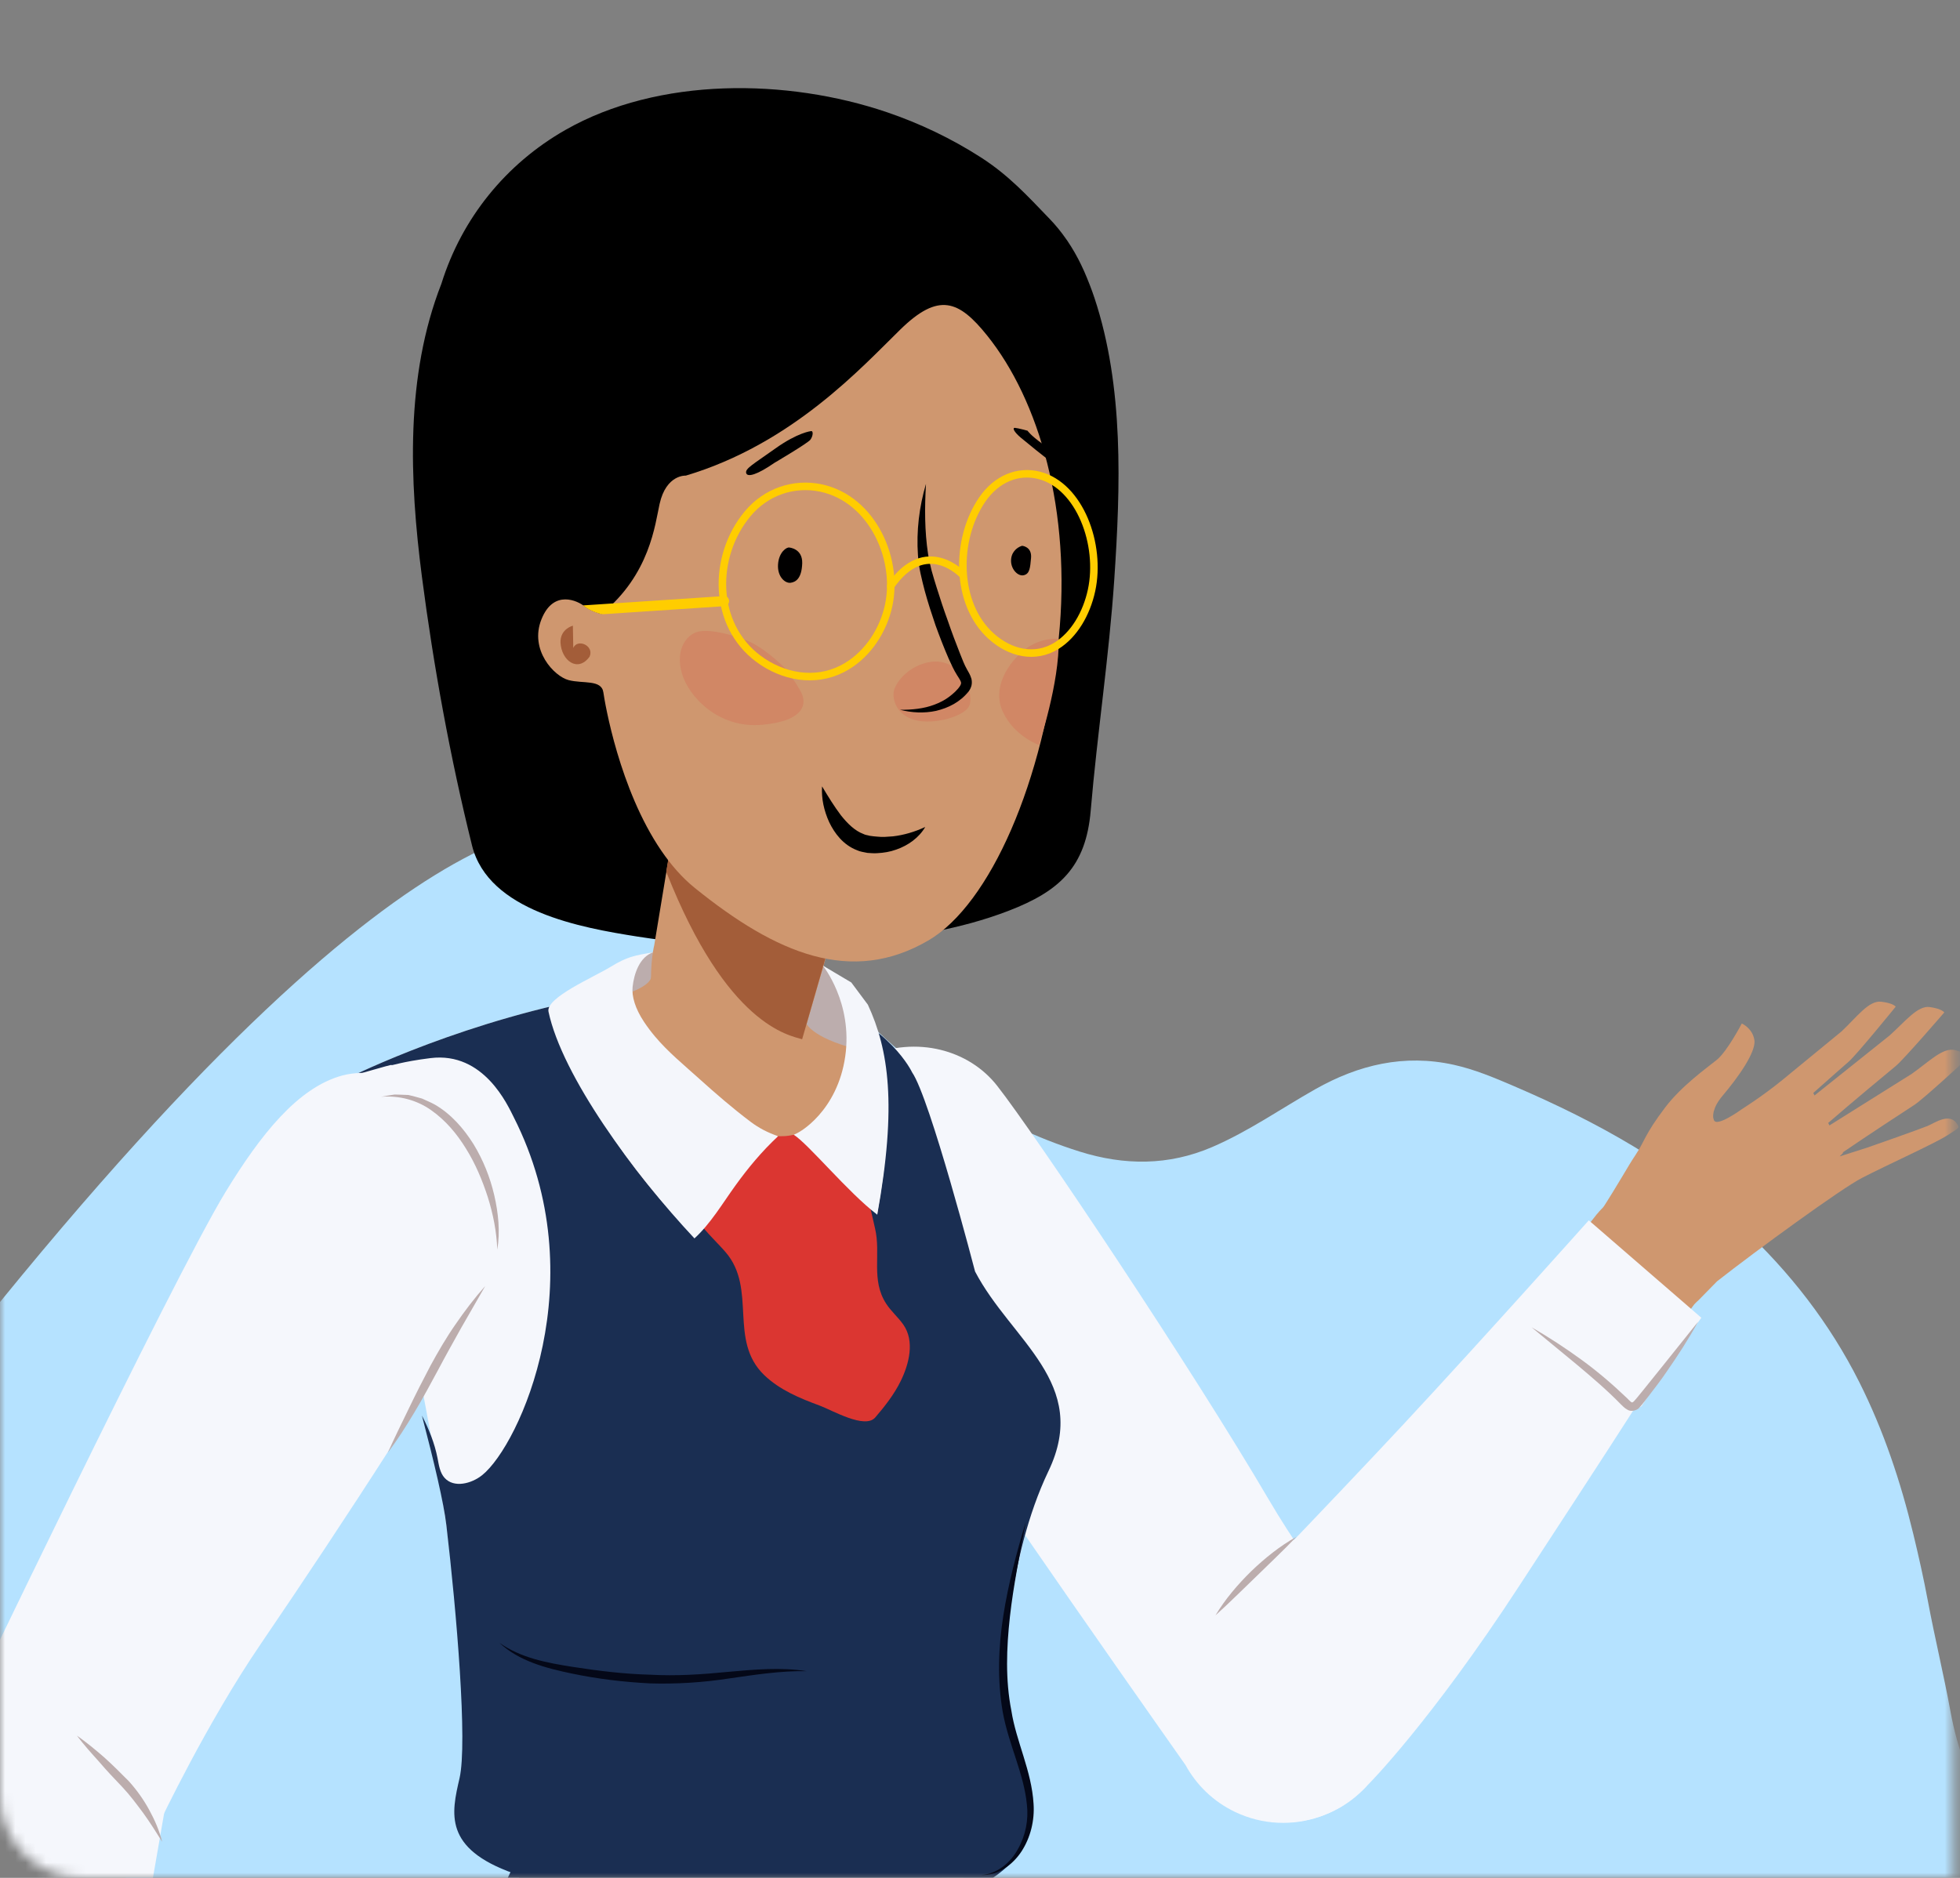
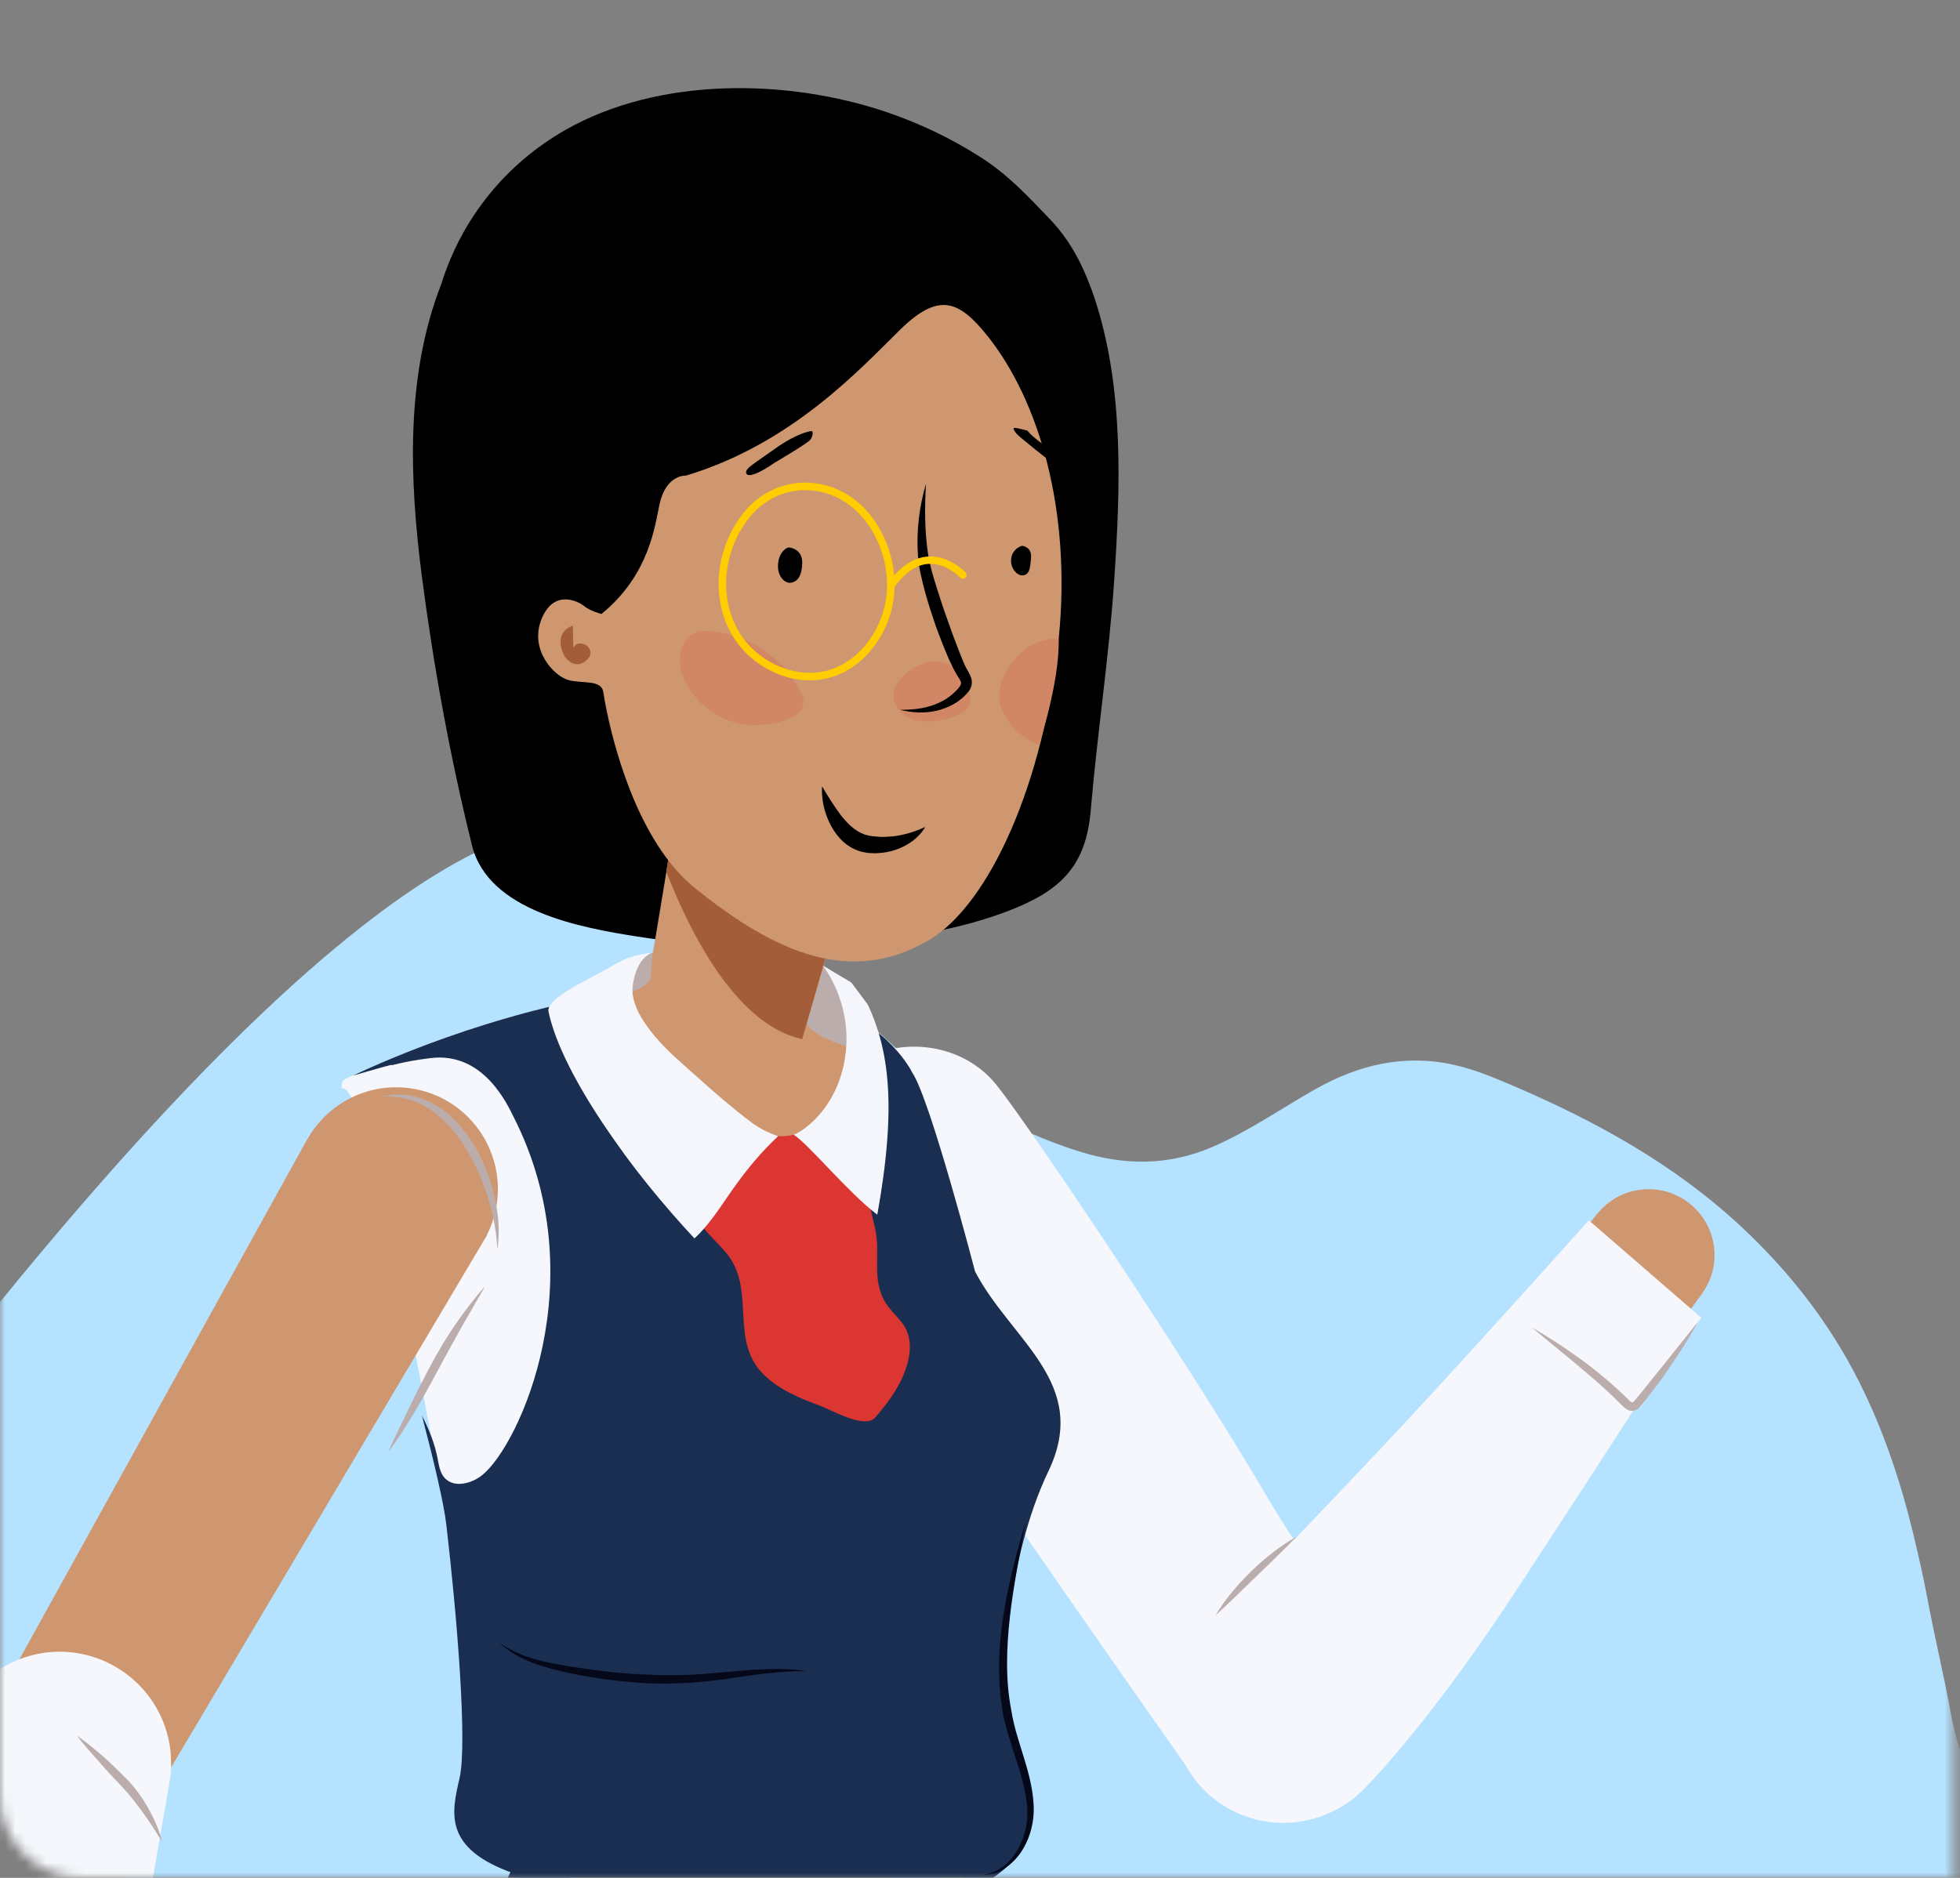
<svg xmlns="http://www.w3.org/2000/svg" width="192" height="184" viewBox="0 0 192 184" fill="none">
  <rect x="0" y="0" width="192" height="184" fill="#808080" stroke="none" />
  <mask id="mask0_131_37269" style="mask-type:alpha" maskUnits="userSpaceOnUse" x="0" y="0" width="192" height="184">
    <path d="M0 8C0 3.582 3.582 0 8 0H191.392V184H8C3.582 184 0 180.418 0 176V8Z" fill="#056DAE" />
  </mask>
  <g mask="url(#mask0_131_37269)">
    <mask id="mask1_131_37269" style="mask-type:alpha" maskUnits="userSpaceOnUse" x="-53" y="-52" width="349" height="296">
      <path fill-rule="evenodd" clip-rule="evenodd" d="M-52.822 129.4C-52.822 78.063 25.733 31.194 59.444 2.094C97.837 -31.048 130.059 -51.902 192.945 -51.115C255.83 -50.328 305.174 -4.968 293.946 112.928C288.317 172.038 220.279 238.744 119.752 243.347C-22.711 249.871 -52.822 184.842 -52.822 129.4Z" fill="white" />
    </mask>
    <g mask="url(#mask1_131_37269)">
      <path fill-rule="evenodd" clip-rule="evenodd" d="M-41.083 183.787L-43.445 187.299L-44.464 188.8C-46.842 192.328 -49.133 196.056 -49.406 200.61C-49.56 203.195 -49.144 205.673 -48.411 208.123C-47.431 211.403 -46.509 214.698 -45.593 217.996C-44.773 220.95 -44.47 223.102 -43.389 226.911C-42.309 230.72 -62.111 260.109 -64.266 260.705C-66.421 261.301 -68.456 262.217 -70.522 263.046C-74.094 264.48 -77.833 265.479 -81.29 267.217C-86.373 269.772 -90.087 273.623 -92.678 278.65C-95.793 284.695 -97.446 293.436 -97.089 300.056C-96.935 302.909 -96.392 307.824 -96.092 311.161C-58.71 312.608 -17.694 310.165 23.006 304.446C122.477 290.466 209.488 261.191 252.221 201.35C249.629 197.563 232.848 192.111 210.322 190.077C208.396 189.919 206.774 188.926 205.181 188.016C201.098 185.685 197.775 182.518 195.26 178.525C193.28 175.381 191.945 172.014 191.204 168.39L191.079 167.747C190.409 164.096 189.529 160.483 188.846 156.833C188.437 154.648 187.952 152.488 187.43 150.328C186.182 145.172 184.523 140.178 182.134 135.423C179.226 129.636 175.32 124.627 170.587 120.21C164.091 114.149 156.467 109.926 148.359 106.446C146.414 105.611 144.473 104.788 142.404 104.331C137.561 103.261 133.08 104.327 128.846 106.724C125.488 108.625 122.32 110.85 118.749 112.389C114.462 114.236 110.124 114.201 105.78 112.84C101.502 111.5 97.503 109.559 93.706 107.141C87.838 103.404 83.115 98.507 78.698 93.237L76.458 90.543C74.647 88.382 72.771 86.28 70.522 84.51L69.201 83.514L68.812 83.228L68.423 82.955C66.105 81.368 63.209 80.201 55.152 80.847C45.328 81.634 19.384 94.039 -41.083 183.787Z" fill="#B5E2FF" />
    </g>
    <mask id="mask2_131_37269" style="mask-type:alpha" maskUnits="userSpaceOnUse" x="-24" y="-52" width="308" height="296">
      <path fill-rule="evenodd" clip-rule="evenodd" d="M-23.964 129.298C-23.964 77.915 17.409 8.628 47.191 -20.499C81.108 -53.67 137.599 -52.167 193.154 -51.379C248.71 -50.591 292.302 -5.19 282.383 112.811C277.41 171.974 217.303 238.739 128.494 243.347C2.637 249.876 -23.964 184.789 -23.964 129.298Z" fill="white" />
    </mask>
    <g mask="url(#mask2_131_37269)">
      <path fill-rule="evenodd" clip-rule="evenodd" d="M131.093 317.843L131.123 317.835C120.999 267.695 111.955 239.357 86.401 181.545C86.394 181.53 86.375 181.518 86.367 181.503C86.115 180.865 85.836 180.231 85.495 179.613C81.303 171.989 71.933 169.091 64.567 173.138C59.85 175.73 57.111 180.54 56.842 185.667C56.841 185.68 56.828 185.694 56.828 185.707C56.719 190.847 56.523 207.396 56.346 216.172C56.085 229.043 55.047 239.321 61.408 250.495C67.77 261.67 99.082 318.81 101.64 325.997L101.643 325.996C102.506 328.434 103.987 330.69 106.092 332.495C112.514 338.008 122.193 337.275 127.709 330.856C130.911 327.131 131.992 322.311 131.093 317.843Z" fill="#CF976F" />
      <path fill-rule="evenodd" clip-rule="evenodd" d="M138.086 313.679L138.09 313.677C138.071 313.614 138.045 313.533 138.018 313.449C138.014 313.437 138.011 313.424 138.006 313.412C135.834 306.607 114.717 241.906 110.092 230.102C105.398 218.125 91.84 181.274 91.058 179.41C91.055 179.401 91.048 179.395 91.044 179.388C90.702 178.478 90.296 177.582 89.814 176.704C84.279 166.608 71.601 162.907 61.498 168.438C54.752 172.133 50.865 179.01 50.671 186.179C50.67 186.191 50.664 186.203 50.664 186.216C50.494 194.906 50.17 210.337 49.978 219.237C49.7 232.108 48.648 242.385 54.994 253.567C59.264 261.093 75.8 293.012 86.101 313.722C91.11 323.79 93.545 329.65 93.545 329.65L93.552 329.648C98.4 341.476 111.821 347.361 123.853 342.803C135.62 338.345 141.762 325.531 138.086 313.679Z" fill="#111B34" />
      <path fill-rule="evenodd" clip-rule="evenodd" d="M87.356 189.44C87.782 186.188 87.22 182.747 85.496 179.613C81.304 171.989 71.933 169.091 64.567 173.138C60.898 175.155 58.419 178.514 57.372 182.32C54.444 188.59 48.965 200.437 45.785 207.177C40.291 218.821 35.147 227.781 36.391 240.577C37.635 253.373 42.887 318.311 42.288 325.915L42.293 325.916C42.214 326.899 42.226 327.905 42.345 328.924C43.328 337.327 50.941 343.345 59.35 342.362C65.997 341.586 71.135 336.663 72.518 330.487L72.535 330.49C83.672 281.015 87.027 251.53 87.356 189.44Z" fill="#CF976F" />
      <path fill-rule="evenodd" clip-rule="evenodd" d="M61.5 168.438C57.52 170.618 54.539 173.908 52.718 177.709C52.71 177.724 52.696 177.737 52.689 177.753C48.985 185.616 42.388 199.571 38.578 207.619C33.069 219.255 27.911 228.208 29.138 241.005C30.364 253.804 35.884 311.047 35.884 311.047C35.884 311.047 35.873 313.034 34.526 313.966C33.178 314.898 32.502 314.878 32.643 315.691C32.784 316.503 33.803 317.991 33.803 317.991C33.803 317.991 32.325 319.159 32.076 319.778C31.826 320.396 32.285 320.51 32.285 320.51C32.285 320.51 30.672 320.939 30.875 321.596C31.078 322.253 33.053 323.516 33.053 323.516L33.265 328.704L33.322 328.706C34.187 340.361 43.567 349.861 55.56 350.559C68.123 351.29 78.962 342.094 80.446 329.776C80.459 329.71 80.469 329.625 80.478 329.539C80.48 329.526 80.481 329.512 80.483 329.498C81.278 322.395 88.423 254.717 89.02 242.057C89.626 229.208 92.297 190.036 92.345 188.014C92.346 188.004 92.342 187.993 92.342 187.983C92.576 184.189 91.78 180.285 89.817 176.703C84.281 166.607 71.604 162.906 61.5 168.438Z" fill="#1A2E52" />
      <path fill-rule="evenodd" clip-rule="evenodd" d="M106.233 26.652C106.219 26.619 106.204 26.585 106.19 26.554C106.095 26.345 106.002 26.137 105.901 25.933C105.73 25.577 105.551 25.236 105.365 24.906C105.327 24.835 105.286 24.766 105.246 24.695C105.03 24.32 104.805 23.959 104.572 23.615C104.561 23.597 104.55 23.577 104.539 23.56C104.524 23.539 104.505 23.518 104.49 23.497C103.968 22.738 103.412 22.058 102.819 21.444C100.634 19.174 98.811 17.171 96.069 15.411C93.201 13.571 90.106 12.091 86.882 10.995C77.114 7.68 64.536 7.507 55.368 12.743C49.546 16.067 45.236 21.395 43.238 27.803C39.703 36.835 40.104 47.038 41.328 56.488C42.461 65.231 44.117 74.306 46.24 82.846C47.842 89.289 56.918 90.899 62.472 91.773C69.537 92.884 76.805 92.981 83.919 92.326C88.936 91.866 94.066 91.064 98.79 89.247C103.787 87.325 106.375 84.96 106.844 79.435C107.486 71.862 108.645 64.344 109.155 56.748C109.759 47.704 110.112 37.927 107.217 29.205C106.929 28.337 106.596 27.49 106.233 26.652Z" fill="black" />
      <path fill-rule="evenodd" clip-rule="evenodd" d="M132.526 163.174L132.529 163.171L98.054 107.692C98.043 107.674 98.032 107.658 98.022 107.64L97.565 106.905L97.546 106.919C96.958 106.106 96.24 105.367 95.391 104.74C90.962 101.465 84.716 102.399 81.44 106.825C78.875 110.29 78.901 114.862 81.154 118.258L81.145 118.264L117.344 172.785L117.348 172.783C118.313 174.253 119.715 175.457 121.468 176.17C126.066 178.039 131.31 175.83 133.181 171.234C134.297 168.492 133.956 165.522 132.526 163.174Z" fill="#CF976F" />
      <path fill-rule="evenodd" clip-rule="evenodd" d="M134.71 161.364C134.71 161.364 128.997 154.975 124.255 146.879C116.825 134.196 101.377 111.079 97.659 106.362C94.936 102.906 89.863 101.436 84.911 103.51C82.05 104.709 80.13 107.806 79.562 110.098C78.474 114.483 80.728 119.9 83.942 125.611C88.313 133.379 111.27 166.046 116.127 172.937C117.183 174.866 118.822 176.498 120.954 177.525C126.393 180.145 132.927 177.863 135.548 172.428C137.327 168.742 136.842 164.554 134.653 161.42C134.673 161.401 134.689 161.385 134.71 161.364Z" fill="#F5F7FC" />
-       <path fill-rule="evenodd" clip-rule="evenodd" d="M188.824 110.324C188.05 110.64 183.6 112.219 182.88 112.458C182.392 112.62 180.831 113.109 180.21 113.309L180.548 112.965L180.521 112.911C182.944 111.254 186.838 108.706 187.536 108.257C188.411 107.694 192.864 103.578 192.864 103.578C192.864 103.578 192.698 103.203 191.523 102.894C190.348 102.587 188.982 104.011 187.277 105.217L179.211 110.274L179.088 110.029C181.289 108.116 185.041 104.996 185.7 104.458C186.505 103.798 190.46 99.201 190.46 99.201C190.46 99.201 190.252 98.847 189.05 98.676C187.847 98.503 186.652 100.074 185.097 101.466L177.75 107.336L177.628 107.092C179.218 105.672 180.706 104.364 181.094 104.027C181.88 103.346 185.701 98.637 185.701 98.637C185.701 98.637 185.484 98.292 184.278 98.152C183.07 98.014 181.921 99.62 180.405 101.054L180.325 101.119L180.36 101.079C180.339 101.101 180.317 101.122 180.296 101.143L174.562 105.851C172.575 107.467 170.619 108.686 170.619 108.686C170.619 108.686 168.078 110.544 167.885 109.715C167.885 109.715 167.845 109.636 167.824 109.491C167.822 109.48 167.822 109.467 167.821 109.455C167.816 109.401 167.816 109.332 167.819 109.26C167.822 109.206 167.833 109.147 167.842 109.089C167.854 109.013 167.866 108.937 167.893 108.849C168.002 108.448 168.245 107.95 168.762 107.34C170.244 105.591 172.036 103.087 171.858 101.912C171.679 100.736 170.625 100.287 170.625 100.287C170.625 100.287 169.195 103.023 168.179 103.845C167.163 104.666 164.722 106.395 163.116 108.515C161.093 111.184 161.125 111.8 160.233 113.137C159.34 114.474 158.945 115.348 156.623 118.979L156.629 118.985C155.885 119.974 155.416 121.186 155.346 122.515C155.158 126.076 157.894 129.116 161.457 129.305C163.342 129.404 165.076 128.681 166.324 127.455L166.328 127.459L168.206 125.544C172.103 122.488 180.327 116.485 182.393 115.418C184.889 114.128 189.409 112.096 190.729 111.265C192.048 110.436 191.918 110.478 191.751 110.186C191.035 108.933 189.521 110.039 188.824 110.324Z" fill="#CF976F" />
-       <path fill-rule="evenodd" clip-rule="evenodd" d="M167.944 122.642C167.759 119.081 164.721 116.343 161.157 116.528C159.242 116.626 157.571 117.555 156.458 118.94L156.452 118.936C156.452 118.936 145.713 132.645 139.839 139.471C133.965 146.298 118.647 161.935 118.647 161.935L118.651 161.938C117.822 162.804 117.153 163.847 116.714 165.043C115.005 169.701 117.398 174.862 122.058 176.57C125.638 177.882 129.51 176.769 131.89 174.073L131.896 174.079C131.896 174.079 136.627 168.834 144.146 158.014C150.195 149.31 166.71 126.787 166.71 126.787L166.708 126.785C167.554 125.629 168.024 124.185 167.944 122.642Z" fill="#CF976F" />
+       <path fill-rule="evenodd" clip-rule="evenodd" d="M167.944 122.642C167.759 119.081 164.721 116.343 161.157 116.528C159.242 116.626 157.571 117.555 156.458 118.94L156.452 118.936C156.452 118.936 145.713 132.645 139.839 139.471C133.965 146.298 118.647 161.935 118.647 161.935C117.822 162.804 117.153 163.847 116.714 165.043C115.005 169.701 117.398 174.862 122.058 176.57C125.638 177.882 129.51 176.769 131.89 174.073L131.896 174.079C131.896 174.079 136.627 168.834 144.146 158.014C150.195 149.31 166.71 126.787 166.71 126.787L166.708 126.785C167.554 125.629 168.024 124.185 167.944 122.642Z" fill="#CF976F" />
      <path fill-rule="evenodd" clip-rule="evenodd" d="M155.637 119.572C155.637 119.572 145.248 131.21 137.617 139.412C130.157 147.432 117.891 160.117 117.891 160.117L117.899 160.125C117.515 160.529 117.16 160.967 116.836 161.435C116.8 161.487 116.766 161.544 116.729 161.597C116.42 162.063 116.133 162.55 115.891 163.073C113.366 168.552 115.762 175.043 121.244 177.567C121.751 177.801 122.269 177.977 122.787 178.129C122.888 178.157 122.987 178.188 123.087 178.214C123.592 178.345 124.1 178.441 124.61 178.497C124.697 178.507 124.785 178.511 124.874 178.519C125.382 178.563 125.89 178.578 126.394 178.551C126.417 178.55 126.443 178.552 126.467 178.549C126.993 178.517 127.513 178.439 128.026 178.333C128.108 178.315 128.188 178.3 128.269 178.281C128.78 178.163 129.28 178.014 129.769 177.824C129.806 177.81 129.843 177.792 129.881 177.776C130.379 177.578 130.863 177.344 131.327 177.074L131.364 177.053C131.834 176.779 132.278 176.463 132.704 176.118C132.747 176.082 132.793 176.047 132.835 176.008C133.26 175.654 133.662 175.271 134.031 174.851C134.037 174.854 140.149 168.712 148.894 155.284C152.262 150.111 156.695 143.352 160.022 138.159C160.15 137.958 160.709 137.933 160.835 137.737C164.278 132.351 166.663 129.119 166.663 129.119L155.637 119.572Z" fill="#F5F7FC" />
      <path fill-rule="evenodd" clip-rule="evenodd" d="M150.035 130.055C151.718 131.022 153.342 132.084 154.913 133.228C156.486 134.368 157.967 135.644 159.379 136.991C159.556 137.169 159.715 137.342 159.814 137.392C159.904 137.422 159.875 137.439 160.02 137.339C160.27 137.091 160.618 136.631 160.909 136.284L162.721 134.033L166.345 129.505C165.41 131.207 164.356 132.835 163.247 134.427C162.706 135.234 162.106 135.995 161.52 136.766C161.195 137.166 160.987 137.501 160.564 137.948C160.369 138.189 159.788 138.359 159.441 138.139C159.105 137.961 158.95 137.75 158.777 137.6C157.442 136.228 155.981 134.984 154.507 133.745L150.035 130.055Z" fill="#BCADAD" />
      <path fill-rule="evenodd" clip-rule="evenodd" d="M119.067 158.278C120.026 156.677 121.246 155.258 122.568 153.954C123.909 152.67 125.363 151.493 126.994 150.583C125.707 151.934 124.371 153.18 123.064 154.466C121.738 155.733 120.455 157.032 119.067 158.278Z" fill="#BCADAD" />
      <path fill-rule="evenodd" clip-rule="evenodd" d="M89.352 105.07C89.352 105.07 87.229 100.482 80.22 97.987L79.372 100.951C79.372 100.951 71.907 115.819 67.557 106.98C65.573 102.952 64.85 99.415 64.645 96.749C50.517 98.24 38.168 103.691 34.657 105.355C34.17 105.541 33.819 105.707 33.653 105.845C33.521 105.954 33.456 106.24 33.451 106.671C36.139 105.335 43.469 147.227 43.731 149.448C44.736 157.987 46.651 171.141 45.855 174.576C45.059 178.014 43.4 179.519 50.291 181.966C57.183 184.412 62.056 187.027 77.769 186.619C90.634 186.286 94.842 183.755 94.842 183.755C94.842 183.755 101.418 182.975 100.795 177.861C100.171 172.747 98.514 170.029 98.409 164.041C98.409 164.041 98.582 152.769 102.712 144.14C106.842 135.512 99.065 131.369 95.522 124.586C95.522 124.586 91.109 107.606 89.352 105.07Z" fill="#F5F7FC" />
      <path fill-rule="evenodd" clip-rule="evenodd" d="M89.347 105.07C89.347 105.07 87.224 100.482 80.216 97.988L79.367 100.952C79.367 100.952 81.053 120.206 81.078 123.897C81.102 127.588 81.171 129.522 80.078 128.734C78.984 127.944 71.903 115.819 67.552 106.981C65.568 102.952 64.846 99.415 64.641 96.749C50.512 98.241 38.163 103.692 34.652 105.356C34.166 105.541 38.525 104.216 38.359 104.354C38.227 104.464 39.362 104.023 42.174 103.676C47.412 103.028 49.741 108.312 50.335 109.485C58.353 125.325 50.895 141.589 47.243 144.532C46.179 145.389 44.465 145.818 43.554 144.811C43.084 144.292 42.992 143.548 42.858 142.861C42.574 141.412 42.022 140.039 41.334 138.708C42.535 143.309 43.465 147.227 43.726 149.449C44.731 157.988 45.811 170.804 45.015 174.239C44.219 177.677 43.423 181.113 50.315 183.56C57.206 186.006 62.079 188.621 77.792 188.213C90.657 187.88 94.865 185.349 94.865 185.349C94.865 185.349 101.89 182.424 100.944 177.308C99.999 172.19 98.505 169.771 98.4 163.784C98.4 163.784 98.577 152.77 102.707 144.141C106.838 135.512 99.06 131.37 95.517 124.587C95.517 124.587 91.104 107.606 89.347 105.07Z" fill="#1A2E52" />
      <path fill-rule="evenodd" clip-rule="evenodd" d="M100.48 149.157C99.916 152.239 99.279 155.303 98.933 158.393C98.592 161.473 98.478 164.598 99.073 167.618C99.539 170.635 101.059 173.505 101.248 176.757C101.357 178.374 100.952 180.037 100.077 181.391C99.211 182.722 97.733 183.805 96.123 183.725C97.716 183.598 99.007 182.498 99.717 181.171C100.471 179.848 100.769 178.303 100.592 176.806C100.297 173.768 98.805 170.932 98.232 167.77C97.686 164.625 97.797 161.414 98.284 158.307C98.772 155.191 99.573 152.157 100.48 149.157Z" fill="#040818" />
      <path fill-rule="evenodd" clip-rule="evenodd" d="M79.037 163.749C76.463 163.697 73.943 164.102 71.404 164.464C68.865 164.857 66.257 165.022 63.673 164.944C61.087 164.814 58.513 164.504 55.989 163.973C53.5 163.452 50.834 162.766 48.928 160.971C51.044 162.467 53.602 162.933 56.108 163.327C58.629 163.719 61.163 164.029 63.704 164.093C66.249 164.238 68.776 164.065 71.329 163.814C73.873 163.586 76.484 163.343 79.037 163.749Z" fill="#040818" />
      <path fill-rule="evenodd" clip-rule="evenodd" d="M30.076 111.682L30.067 111.678L-1.615 168.94C-2.472 170.476 -2.893 172.275 -2.717 174.159C-2.253 179.097 2.128 182.727 7.071 182.264C10.02 181.988 12.499 180.314 13.923 177.962L47.257 121.787C47.267 121.77 47.277 121.753 47.286 121.737L47.729 120.992L47.708 120.981C48.159 120.084 48.482 119.107 48.648 118.064C49.51 112.626 45.798 107.52 40.357 106.658C36.097 105.984 32.051 108.119 30.076 111.682Z" fill="#CF976F" />
-       <path fill-rule="evenodd" clip-rule="evenodd" d="M25.495 161.151C33.792 148.97 43.976 133.295 45.976 128.915C48.313 123.796 54.047 112.9 42.058 106.715C39.237 105.26 35.793 104.763 33.514 105.385C29.156 106.578 25.525 111.187 22.104 116.778C16.899 125.293 -4.201 169.392 -4.201 169.392C-4.201 169.392 -4.836 173.216 15.666 178.515C15.666 178.515 20.212 168.907 25.495 161.151Z" fill="#F5F7FC" />
      <path fill-rule="evenodd" clip-rule="evenodd" d="M4.121 163.446C0.089 164.037 -2.916 167.219 -3.468 171.054C-3.472 171.053 -4.557 178.031 -4.917 191.198C-5.209 201.793 -6.683 229.677 -6.683 229.677L-6.68 229.676C-6.754 231.108 -6.357 232.573 -5.444 233.82C-3.337 236.699 0.704 237.326 3.585 235.22C5.133 234.09 6.023 232.399 6.195 230.63L6.202 230.63C6.202 230.63 7.674 213.282 8.848 204.355C10.022 195.428 14.268 173.961 14.268 173.961C14.434 173.016 14.466 172.03 14.319 171.029C13.598 166.12 9.032 162.725 4.121 163.446Z" fill="#CF976F" />
      <path fill-rule="evenodd" clip-rule="evenodd" d="M6.672 229.082C6.672 229.082 10.124 213.83 11.858 202.766C13.554 191.946 16.621 174.574 16.621 174.574L16.61 174.573C16.651 174.325 16.682 174.078 16.707 173.828C16.714 173.747 16.722 173.667 16.727 173.588C16.744 173.376 16.754 173.163 16.759 172.949C16.76 172.796 16.756 172.642 16.753 172.489C16.749 172.327 16.747 172.166 16.736 172.004C16.714 171.677 16.68 171.345 16.625 171.013C16.077 167.657 14.06 164.915 11.338 163.329C10.131 162.624 8.781 162.145 7.361 161.947C6.297 161.798 5.191 161.803 4.074 161.986C3.728 162.044 3.394 162.118 3.066 162.204C2.958 162.232 2.857 162.266 2.75 162.296C2.53 162.361 2.309 162.43 2.096 162.508C1.975 162.552 1.86 162.597 1.744 162.645C1.545 162.724 1.349 162.81 1.157 162.902C1.046 162.954 0.933 163.008 0.822 163.064C0.621 163.167 0.425 163.28 0.231 163.397C0.141 163.45 0.051 163.499 -0.038 163.556C-0.305 163.724 -0.561 163.905 -0.81 164.095C-0.903 164.165 -0.987 164.243 -1.076 164.316C-1.235 164.446 -1.394 164.577 -1.543 164.714C-1.653 164.815 -1.757 164.92 -1.861 165.025C-1.982 165.143 -2.101 165.266 -2.214 165.391C-2.323 165.508 -2.427 165.628 -2.531 165.75C-2.63 165.87 -2.727 165.992 -2.82 166.116C-2.923 166.248 -3.026 166.381 -3.121 166.517C-3.202 166.631 -3.277 166.753 -3.353 166.873C-3.553 167.184 -3.737 167.504 -3.904 167.835C-3.945 167.915 -3.99 167.993 -4.03 168.076C-4.115 168.253 -4.19 168.439 -4.267 168.624C-4.312 168.731 -4.356 168.839 -4.397 168.947C-4.467 169.131 -4.529 169.32 -4.589 169.51C-4.623 169.622 -4.656 169.732 -4.687 169.844C-4.742 170.04 -4.793 170.235 -4.837 170.434C-4.859 170.538 -4.877 170.645 -4.898 170.75C-4.938 170.96 -4.978 171.171 -5.004 171.386C-5.011 171.386 -6.64 179.894 -6.373 195.914C-6.27 202.105 -6.372 209.631 -6.506 215.803C-6.533 217.083 -7.106 216.6 -7.136 217.739C-7.243 221.936 -7.781 226.289 -7.697 227.404C-7.683 227.582 -6.837 227.675 -6.837 227.675L6.672 229.082Z" fill="#F5F7FC" />
      <path fill-rule="evenodd" clip-rule="evenodd" d="M7.533 170.061C8.461 170.715 9.328 171.428 10.178 172.166C11.022 172.921 11.821 173.724 12.619 174.528C13.383 175.371 14.053 176.312 14.6 177.311C15.15 178.311 15.608 179.36 15.885 180.461C15.281 179.5 14.691 178.559 14.043 177.663C13.383 176.775 12.73 175.893 11.973 175.09C11.208 174.289 10.442 173.488 9.72 172.636C8.971 171.802 8.215 170.969 7.533 170.061Z" fill="#BCADAD" />
      <path fill-rule="evenodd" clip-rule="evenodd" d="M47.532 126.011L45.176 130.113C44.411 131.481 43.647 132.847 42.913 134.237C42.163 135.615 41.427 137.012 40.608 138.366C39.798 139.724 38.948 141.062 37.995 142.329C38.64 140.881 39.343 139.47 40.028 138.053C40.709 136.634 41.42 135.231 42.159 133.831C42.917 132.443 43.713 131.067 44.621 129.765C45.518 128.457 46.476 127.194 47.532 126.011Z" fill="#BCADAD" />
      <path fill-rule="evenodd" clip-rule="evenodd" d="M37.326 107.467C37.76 107.385 38.202 107.311 38.652 107.246C39.097 107.248 39.551 107.276 40.012 107.291C40.451 107.4 40.899 107.506 41.34 107.641C41.751 107.835 42.184 108.003 42.587 108.227C44.189 109.151 45.425 110.579 46.386 112.109C47.332 113.661 48.011 115.358 48.416 117.111C48.82 118.859 49.006 120.683 48.713 122.445C48.649 120.669 48.302 118.947 47.781 117.286C47.244 115.634 46.569 114.02 45.655 112.558C44.759 111.091 43.633 109.76 42.237 108.78C40.846 107.792 39.105 107.322 37.326 107.467Z" fill="#BCADAD" />
      <path fill-rule="evenodd" clip-rule="evenodd" d="M55.035 102.242C58.653 110.185 62.052 114.875 68.021 121.246C70.577 118.901 75.372 109.879 77.595 110.991C78.91 111.648 82.988 116.685 85.932 118.926C89.046 101.717 83.924 96.96 82.01 95.552C77.068 91.918 71.06 92.383 64.873 93.037C62.41 93.297 54.872 98.968 54.638 100.578C54.555 101.15 54.795 101.716 55.035 102.242Z" fill="#BCADAD" />
      <path fill-rule="evenodd" clip-rule="evenodd" d="M65.68 82.981L64.09 92.605C64.09 92.605 62.404 99.124 66.754 107.96C71.104 116.797 78.96 114.03 78.935 110.339C78.911 106.648 78.568 101.93 78.568 101.93L81.152 92.915L65.68 82.981Z" fill="#CF976F" />
      <path fill-rule="evenodd" clip-rule="evenodd" d="M65.664 83.082C65.664 83.082 64.423 91.484 63.809 95.697C63.595 97.171 58.678 98.109 58.678 98.109C58.678 98.109 63.717 111.35 69.908 113.658C76.098 115.966 89.889 104.08 84.808 102.996C79.728 101.911 79.003 100.318 79.003 100.318L81.135 93.017L65.664 83.082Z" fill="#CF976F" />
      <path fill-rule="evenodd" clip-rule="evenodd" d="M67.855 116.599C66.884 118.862 69.473 120.827 71.08 122.693C74.184 126.294 71.324 131.331 74.868 134.741C76.376 136.19 78.345 137.005 80.27 137.714C81.528 138.179 84.729 140.067 85.74 138.885C86.687 137.781 87.592 136.626 88.235 135.314C89.041 133.672 89.636 131.415 88.482 129.78C87.968 129.052 87.282 128.476 86.797 127.722C85.298 125.391 86.312 122.886 85.72 120.37C85.332 118.722 85.266 118.14 84.931 117.494C83.689 115.103 81.222 110.258 77.987 111.13C74.753 112.002 74.358 109.541 69.368 113.351C68.326 114.157 68.33 115.488 67.855 116.599Z" fill="#DB3631" />
      <path fill-rule="evenodd" clip-rule="evenodd" d="M65.263 85.409C71.197 100.517 77.332 101.444 78.583 101.831C78.583 101.827 78.581 101.813 78.581 101.813L81.149 92.892L65.691 82.839L65.263 85.409Z" fill="#A35D39" />
      <path fill-rule="evenodd" clip-rule="evenodd" d="M85.015 98.442C87.049 102.831 87.882 108.267 85.935 119.02C83.088 116.855 79.189 112.088 77.743 111.179C78.387 111.014 82.034 108.798 82.796 103.524C83.561 98.247 80.602 94.609 80.602 94.609L83.392 96.265L85.015 98.442Z" fill="#F4F6FB" />
      <path fill-rule="evenodd" clip-rule="evenodd" d="M61.971 96.684C62.109 95.44 62.632 93.756 64.009 93.301C62.129 93.629 61.459 93.73 59.799 94.743C58.138 95.756 53.441 97.766 53.73 99.126C55.073 105.43 62.06 114.973 68.028 121.344C69.61 119.895 70.77 117.925 72.014 116.198C73.298 114.414 74.63 112.818 76.221 111.331C75.214 110.974 74.374 110.555 73.511 109.904C71.761 108.584 70.102 107.148 68.475 105.682C67.004 104.355 65.428 103.069 64.153 101.545C63.777 101.098 63.422 100.627 63.095 100.138C62.227 98.834 61.867 97.62 61.971 96.684Z" fill="#F4F6FB" />
      <path fill-rule="evenodd" clip-rule="evenodd" d="M96.696 32.872C93.931 29.428 91.955 28.612 88.193 32.29C84.43 35.967 77.632 43.485 67.184 46.602C67.184 46.602 65.266 46.471 64.616 49.365C64.17 51.351 63.686 56.28 58.92 60.158C58.92 60.158 57.836 59.885 57.24 59.398C56.644 58.91 54.236 57.678 53.038 60.688C51.84 63.698 54.295 66.276 55.709 66.641C57.123 67.007 58.926 66.562 59.106 67.844C59.254 68.887 60.67 77.329 64.778 83.35C65.726 84.74 66.818 86 68.07 87.011C76.05 93.454 83.408 96.564 90.964 92.135C96.975 88.61 102.298 76.543 103.71 62.58C104.977 50.041 101.787 39.212 96.696 32.872Z" fill="#CF976F" />
      <path fill-rule="evenodd" clip-rule="evenodd" d="M79.44 42.243C79.44 42.243 78.159 42.371 75.944 43.95C73.73 45.53 72.981 45.911 73.095 46.351C73.21 46.792 74.179 46.519 75.847 45.361C75.847 45.361 79.123 43.43 79.382 43.088C79.641 42.747 79.7 42.192 79.44 42.243Z" fill="black" />
      <path fill-rule="evenodd" clip-rule="evenodd" d="M100.657 42.203C100.657 42.203 99.734 41.946 99.431 41.924C99.128 41.903 99.347 42.333 99.988 42.876C100.629 43.417 102.464 44.899 102.729 45.056C102.996 45.212 103.606 45.587 103.473 45.107C103.34 44.628 103.304 44.349 102.118 43.492C100.932 42.637 100.657 42.203 100.657 42.203Z" fill="black" />
      <path fill-rule="evenodd" clip-rule="evenodd" d="M103.708 62.6C103.708 62.6 102.001 62.385 100.39 63.65C98.778 64.915 97.115 67.405 98.261 69.794C99.408 72.183 101.762 72.986 101.762 72.986C101.762 72.986 103.802 66.932 103.708 62.6Z" fill="#D18765" />
      <path fill-rule="evenodd" clip-rule="evenodd" d="M94.467 66.357C94.467 66.357 93.28 64.536 91.174 64.854C89.068 65.172 87.801 66.778 87.577 67.643C87.353 68.508 87.845 70.116 89.679 70.567C91.513 71.017 94.254 70.233 94.867 69.303C95.48 68.373 94.467 66.357 94.467 66.357Z" fill="#D18765" />
      <path fill-rule="evenodd" clip-rule="evenodd" d="M76.95 65.525C76.95 65.525 74.932 63.42 73.014 62.698C71.097 61.976 69.107 61.593 68.147 61.969C67.187 62.345 66.158 63.7 66.79 65.955C67.421 68.211 70.348 71.41 74.653 71.019C78.959 70.627 78.983 68.86 78.508 67.893C78.034 66.926 76.95 65.525 76.95 65.525Z" fill="#D18765" />
      <path fill-rule="evenodd" clip-rule="evenodd" d="M90.709 47.409C90.571 49.734 90.573 52.054 90.913 54.285C91.001 54.842 91.128 55.385 91.263 55.923C91.418 56.473 91.579 57.022 91.755 57.569C92.096 58.663 92.456 59.755 92.852 60.835C93.224 61.924 93.63 63.002 94.052 64.066C94.266 64.602 94.462 65.127 94.722 65.584C94.852 65.828 95.035 66.085 95.156 66.494C95.211 66.706 95.218 66.958 95.163 67.185C95.101 67.404 95.004 67.596 94.895 67.74C94.031 68.813 92.899 69.362 91.704 69.651C90.509 69.909 89.294 69.835 88.163 69.546C89.329 69.554 90.487 69.444 91.528 69.047C92.046 68.853 92.539 68.606 92.969 68.28C93.386 67.969 93.828 67.568 94.056 67.193C94.167 66.993 94.164 66.915 94.121 66.791C94.067 66.643 93.919 66.413 93.755 66.159C93.414 65.621 93.175 65.066 92.931 64.536C92.462 63.456 92.041 62.364 91.641 61.263C91.263 60.155 90.899 59.041 90.591 57.907C90.439 57.339 90.302 56.766 90.174 56.19C90.049 55.598 89.961 54.998 89.922 54.401C89.755 52.015 90.048 49.651 90.709 47.409Z" fill="black" />
      <path fill-rule="evenodd" clip-rule="evenodd" d="M77.311 53.648C77.311 53.648 78.631 53.739 78.584 55.194C78.537 56.649 77.979 57.034 77.444 57.103C76.909 57.172 76.132 56.509 76.216 55.295C76.3 54.081 77.067 53.6 77.311 53.648Z" fill="#010000" />
      <path fill-rule="evenodd" clip-rule="evenodd" d="M100.12 53.478C100.12 53.478 101.102 53.546 101 54.677C100.912 55.657 100.867 56.218 100.3 56.359C99.733 56.5 99.065 55.818 99.042 54.994C99.019 54.172 99.551 53.651 100.12 53.478Z" fill="#010000" />
      <path fill-rule="evenodd" clip-rule="evenodd" d="M80.528 77.052C81.138 78.072 81.727 79.026 82.369 79.876C83.025 80.707 83.757 81.412 84.569 81.712C84.764 81.821 84.984 81.827 85.192 81.893C85.434 81.924 85.692 81.967 85.943 81.977C86.452 82.04 86.959 81.984 87.478 81.948C88.511 81.826 89.56 81.531 90.636 81.029C90.031 82.073 88.972 82.839 87.788 83.247C87.197 83.464 86.561 83.566 85.928 83.597C85.608 83.624 85.297 83.585 84.973 83.57C84.628 83.494 84.266 83.458 83.946 83.305C82.596 82.784 81.753 81.653 81.228 80.561C80.717 79.44 80.453 78.25 80.528 77.052Z" fill="black" />
      <path fill-rule="evenodd" clip-rule="evenodd" d="M56.119 61.308C56.119 61.308 54.882 61.608 54.905 62.947C54.993 64.731 56.594 65.93 57.752 64.348C58.241 63.28 56.591 62.528 56.157 63.483" fill="#A35D39" />
      <path fill-rule="evenodd" clip-rule="evenodd" d="M80.414 47.815C85.517 48.893 88.218 54.992 86.949 59.757C86.305 62.173 84.733 64.387 82.51 65.528C79.806 66.917 76.673 66.316 74.302 64.553C69.786 61.201 69.788 54.517 73.213 50.371C75.039 48.163 77.78 47.26 80.414 47.815Z" stroke="#FFCD00" stroke-width="0.736" stroke-linecap="round" stroke-linejoin="round" />
-       <path fill-rule="evenodd" clip-rule="evenodd" d="M101.804 46.578C105.781 47.608 107.899 53.364 106.925 57.853C106.433 60.127 105.215 62.209 103.487 63.279C101.385 64.579 98.947 64.004 97.095 62.337C93.571 59.164 93.554 52.864 96.207 48.966C97.622 46.889 99.753 46.047 101.804 46.578Z" stroke="#FFCD00" stroke-width="0.736" stroke-linecap="round" stroke-linejoin="round" />
      <path d="M94.329 56.345C94.329 56.345 90.704 52.421 87.245 57.438" stroke="#FFCD00" stroke-width="0.723" stroke-linecap="round" stroke-linejoin="round" />
-       <path fill-rule="evenodd" clip-rule="evenodd" d="M70.893 58.407L59.075 59.19L57.115 59.32C57.163 59.353 57.206 59.386 57.244 59.416C57.842 59.909 58.933 60.185 58.933 60.185C58.945 60.173 58.958 60.164 58.973 60.154C59.019 60.168 59.067 60.181 59.118 60.18C59.124 60.18 59.132 60.18 59.141 60.178L70.959 59.395C71.233 59.377 71.438 59.141 71.421 58.867C71.403 58.597 71.197 58.372 70.893 58.407Z" fill="#FFCD00" />
    </g>
  </g>
</svg>